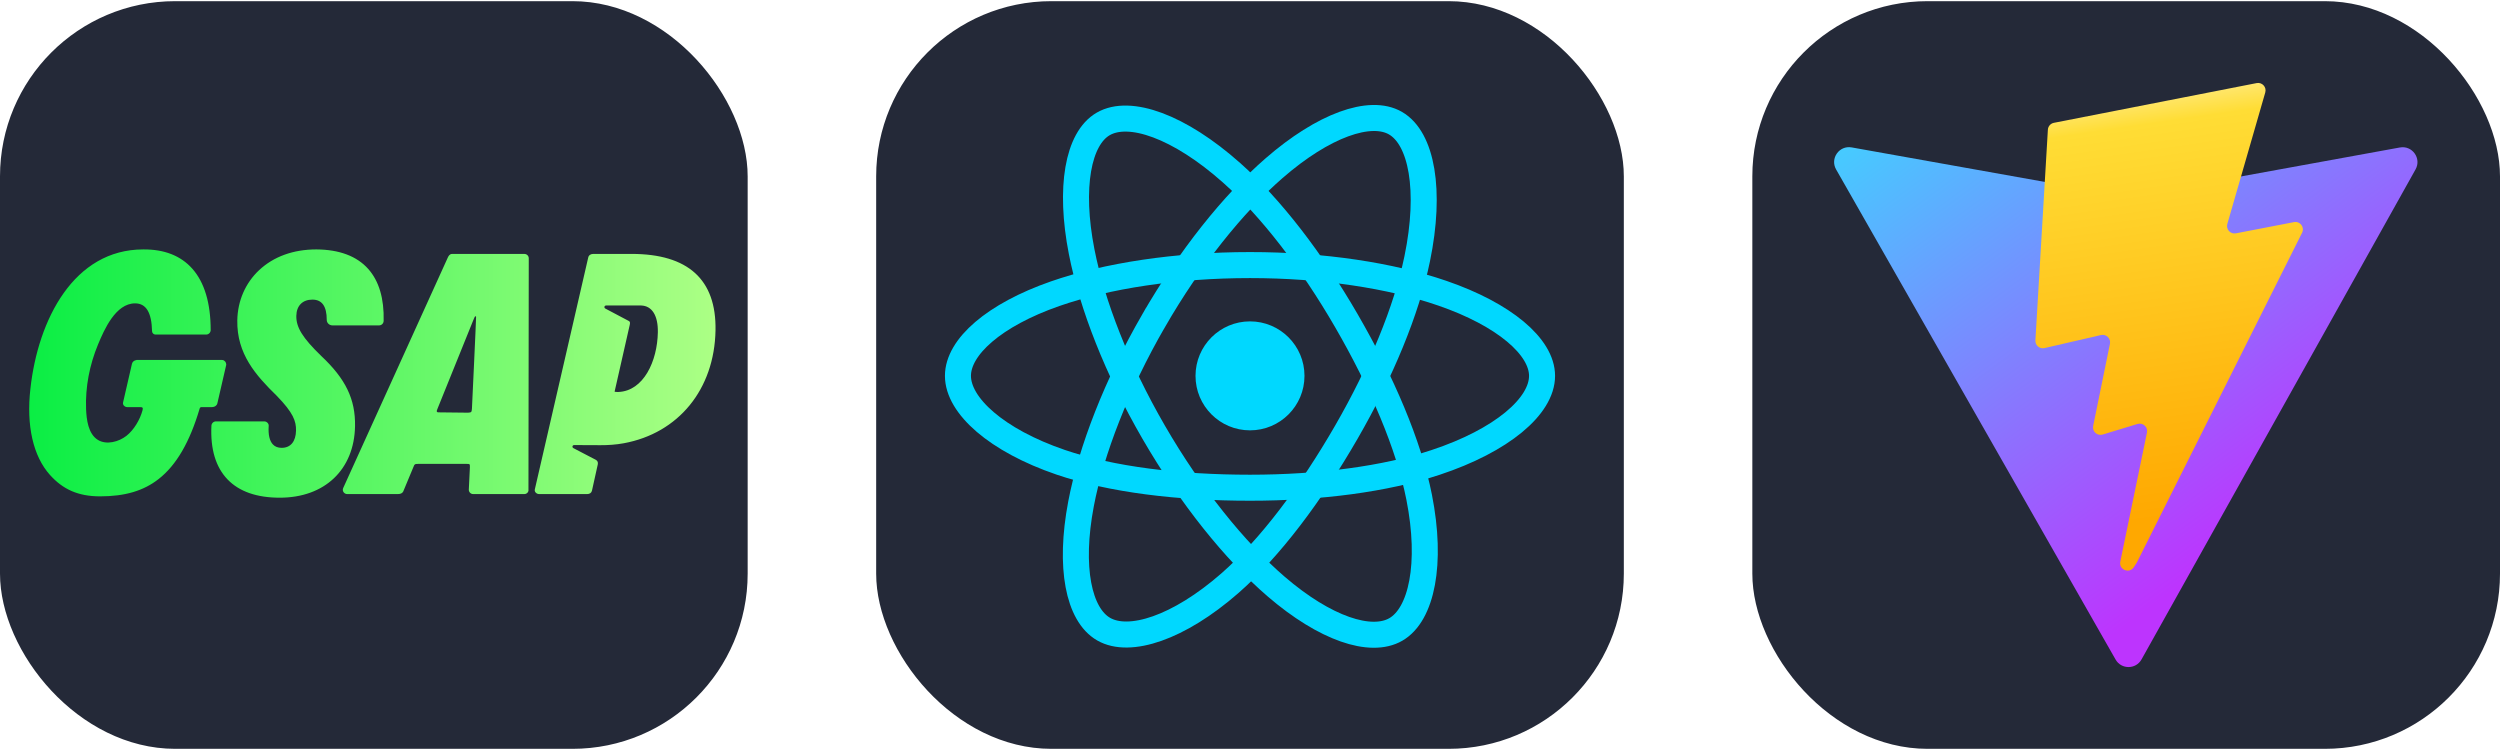
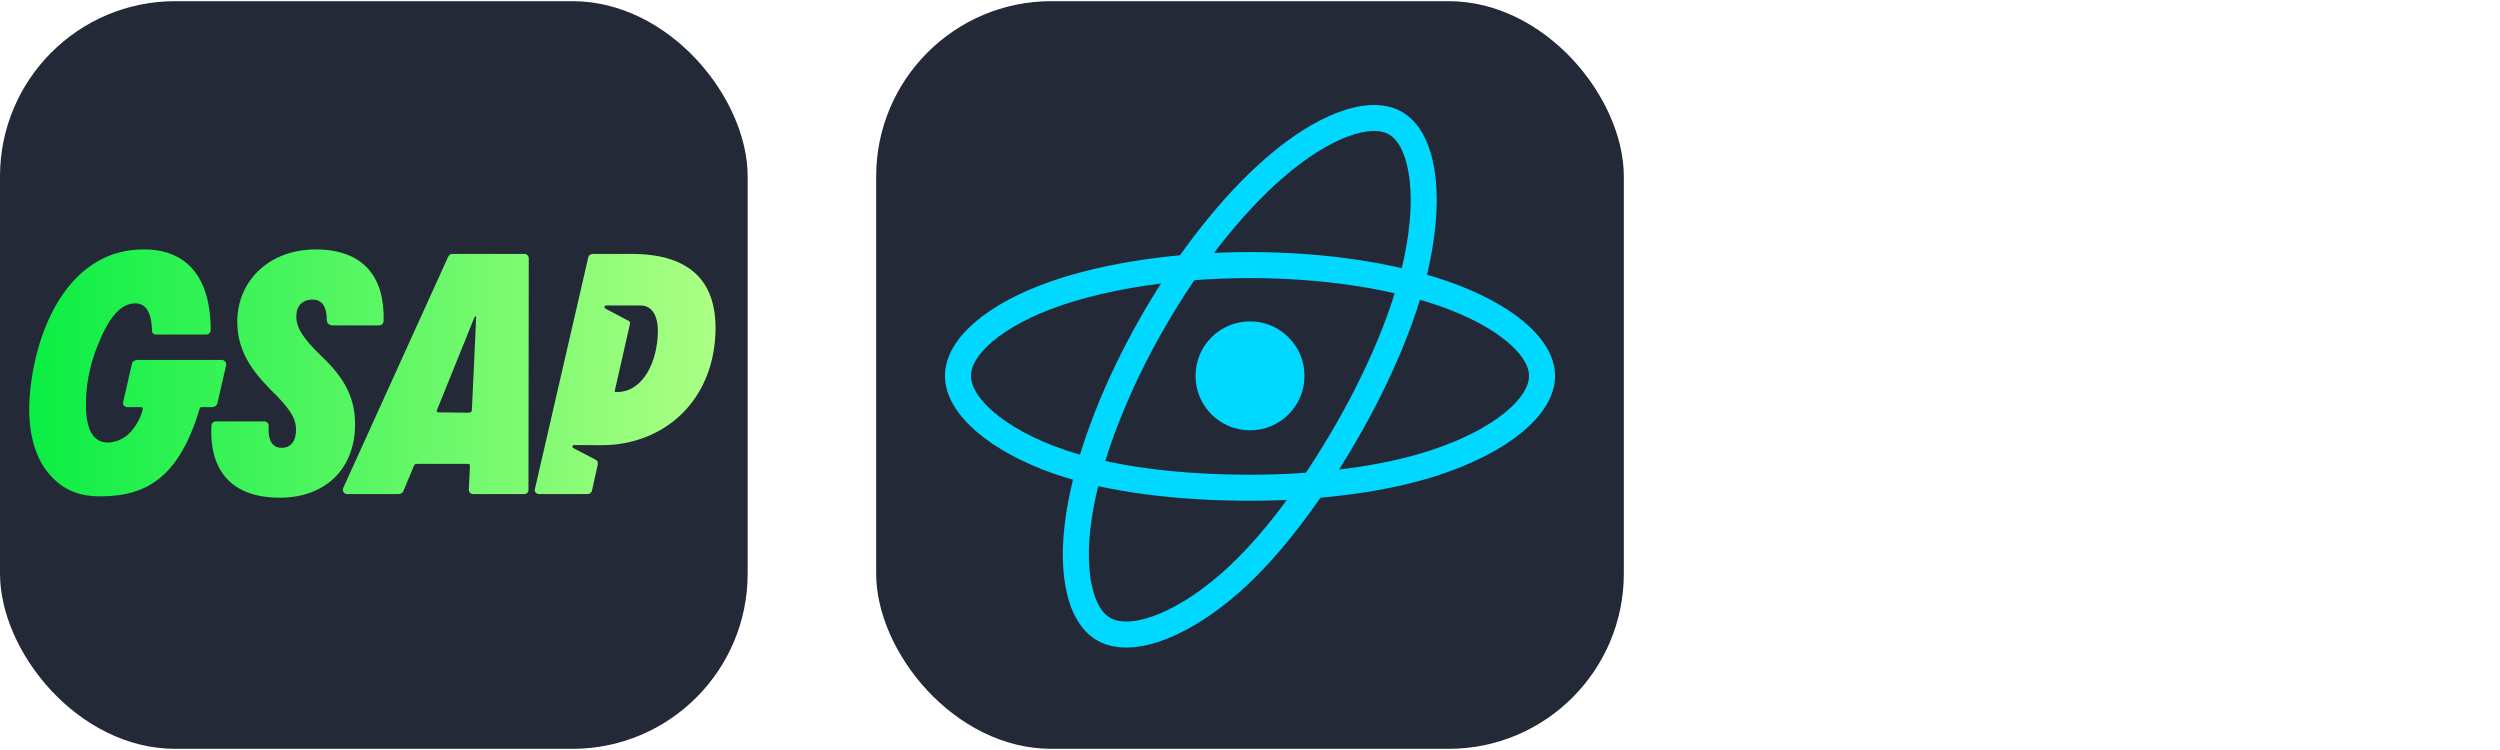
<svg xmlns="http://www.w3.org/2000/svg" width="160" height="48" viewBox="0 0 856 256" fill="none" version="1.1">
  <g transform="translate(0, 0)">
    <svg width="256" height="256" viewBox="0 0 256 256" fill="none" id="gsap">
      <style>
#gsap {
    rect {fill: #242938}

    @media (prefers-color-scheme: light) {
        rect {fill: #F4F2ED}
    }
}
</style>
      <rect width="256" height="256" fill="#242938" rx="60" />
      <path d="M108.318 85C116.204 85.056 122.181 87.306 126.083 91.687C129.778 95.839 131.555 101.835 131.359 109.511H131.353C131.34 109.914 131.17 110.297 130.881 110.577C130.591 110.857 130.204 111.014 129.801 111.013H113.801C112.752 111.013 111.877 110.164 111.877 109.13C111.877 104.463 110.262 102.189 106.958 102.189C103.654 102.189 101.522 104.218 101.46 107.763C101.389 111.716 103.625 115.309 109.99 121.481C118.369 129.342 121.727 136.305 121.565 145.509C121.302 160.391 111.182 170.011 95.784 170.011C87.921 170.011 81.913 167.909 77.918 163.76C73.863 159.547 72.003 153.363 72.391 145.384C72.405 144.98 72.575 144.598 72.865 144.318C73.155 144.038 73.543 143.881 73.947 143.882H90.496C90.726 143.885 90.954 143.941 91.161 144.043C91.368 144.145 91.549 144.291 91.692 144.471C91.817 144.621 91.909 144.795 91.961 144.983C92.012 145.171 92.024 145.367 91.993 145.559C91.809 148.438 92.31 150.59 93.443 151.78C94.168 152.551 95.18 152.941 96.441 152.941C99.499 152.941 101.29 150.782 101.358 147.019C101.415 143.766 100.386 140.915 94.781 135.148C87.541 128.075 81.049 120.767 81.25 109.276C81.369 102.611 84.016 96.516 88.706 92.113C93.665 87.46 100.446 85 108.318 85ZM49.038 85.002C56.25 84.939 61.911 87.164 65.85 91.604C70.016 96.302 72.13 103.375 72.141 112.635C72.131 113.041 71.962 113.428 71.672 113.712C71.381 113.995 70.992 114.154 70.586 114.155H53.215C52.91 114.146 52.621 114.019 52.407 113.803C52.193 113.587 52.068 113.297 52.061 112.993C51.92 106.589 50.021 103.471 46.247 103.471C39.588 103.471 35.66 112.511 33.577 117.521C30.667 124.52 29.184 132.123 29.476 139.695C29.615 143.22 30.182 148.177 33.529 150.231C36.496 152.05 40.729 150.843 43.294 148.828C45.855 146.81 47.919 143.323 48.786 140.14C48.908 139.698 48.916 139.355 48.8 139.202C48.678 139.043 48.34 139.007 48.083 139.007H43.623C43.387 139.007 43.154 138.956 42.939 138.857C42.725 138.758 42.534 138.614 42.382 138.434C42.264 138.294 42.181 138.128 42.138 137.95C42.096 137.772 42.094 137.586 42.135 137.408L45.184 124.164C45.334 123.487 45.949 122.973 46.706 122.883V122.848H75.978C76.046 122.848 76.117 122.849 76.182 122.863C76.942 122.962 77.477 123.668 77.463 124.438H77.472V124.475L74.426 137.697C74.261 138.445 73.513 138.992 72.651 138.992H68.971C68.838 138.993 68.709 139.036 68.602 139.116C68.496 139.196 68.418 139.307 68.381 139.434C64.986 150.95 60.39 158.865 54.32 163.617C49.157 167.663 42.793 169.551 34.289 169.552C26.649 169.552 21.497 167.094 17.128 162.243C11.353 155.833 8.967 145.337 10.412 132.693C13.019 108.955 25.331 85.002 49.038 85.002ZM179.549 86.547C179.747 86.545 179.944 86.584 180.127 86.659C180.31 86.734 180.476 86.846 180.616 86.987C180.755 87.128 180.865 87.295 180.939 87.478C181.013 87.662 181.051 87.859 181.048 88.057L180.942 167.212C180.972 167.397 180.961 167.587 180.91 167.767C180.859 167.948 180.77 168.115 180.648 168.258C180.507 168.422 180.331 168.553 180.134 168.642C179.936 168.731 179.722 168.776 179.506 168.773H162.019C161.821 168.774 161.624 168.736 161.441 168.66C161.258 168.584 161.092 168.473 160.953 168.333C160.814 168.192 160.704 168.025 160.63 167.842C160.556 167.658 160.519 167.46 160.522 167.262L160.894 159.584C160.911 158.459 160.888 158.436 159.738 158.436H143.2C141.999 158.436 141.919 158.538 141.497 159.64L138.059 167.9C137.756 168.49 137.136 168.773 136.201 168.773H118.892C117.841 168.773 117.088 167.733 117.484 166.761L117.498 166.741V166.727L153.35 87.737C153.588 87.264 153.954 86.547 154.787 86.547H179.549ZM216.23 86.539C235.619 86.539 245.299 95.326 244.993 112.669C244.636 132.989 232.252 147.923 213.606 151.366C210.957 151.853 208.262 152.043 205.57 152.029L196.567 151.989C196.42 151.988 196.278 152.046 196.172 152.148C196.066 152.251 196.004 152.391 196.001 152.539C195.999 152.638 196.025 152.737 196.077 152.822C196.128 152.907 196.203 152.976 196.292 153.02L197.388 153.591L200.222 155.069L203.07 156.552C203.364 156.706 203.66 156.858 203.955 157.01C204.584 157.339 204.827 157.883 204.685 158.586L202.691 167.589C202.527 168.34 201.923 168.773 201.039 168.773H184.609C184.374 168.773 184.14 168.723 183.927 168.624C183.713 168.525 183.523 168.38 183.371 168.201C183.253 168.06 183.169 167.894 183.126 167.716C183.083 167.537 183.081 167.352 183.121 167.173L201.416 87.743C201.597 86.916 202.376 86.548 203.07 86.548H216.217L216.23 86.539ZM163.011 108.084C162.934 107.778 162.69 107.806 162.489 108.219C162.344 108.507 162.216 108.804 162.104 109.106L149.704 139.79C149.633 139.98 149.585 140.135 149.551 140.249C149.535 140.308 149.533 140.37 149.544 140.429C149.555 140.489 149.578 140.546 149.613 140.595C149.648 140.645 149.694 140.686 149.747 140.717C149.8 140.747 149.858 140.765 149.919 140.77C150.049 140.78 150.18 140.786 150.31 140.785L150.299 140.79H150.321L160.264 140.903C161.418 140.807 161.471 140.759 161.588 139.589C161.589 139.551 163.074 108.369 163.011 108.084ZM207.503 104.201C207.357 104.201 207.217 104.258 207.113 104.36C207.009 104.462 206.948 104.599 206.944 104.745C206.942 104.845 206.967 104.944 207.017 105.03C207.068 105.116 207.142 105.187 207.23 105.233C207.251 105.244 214.832 109.24 215.352 109.529C215.76 109.753 215.766 110.133 215.633 110.793C215.618 110.875 210.445 133.587 210.438 133.7C210.461 133.728 210.6 133.813 211.39 133.813H211.742C220.37 133.464 225.074 123.269 225.247 113.377C225.346 107.661 223.261 104.314 219.52 104.201H207.503Z" fill="url(#paint0_linear_341_1164)" />
      <defs>
        <linearGradient id="paint0_linear_341_1164" x1="245" y1="127.506" x2="10" y2="127.506" gradientUnits="userSpaceOnUse">
          <stop stop-color="#ACFF85" />
          <stop offset="1" stop-color="#0AEE44" />
        </linearGradient>
      </defs>
    </svg>
  </g>
  <g transform="translate(300, 0)">
    <svg width="256" height="256" fill="none" viewBox="0 0 256 256" id="react">
      <style>
#react {
    rect {fill: #242938}

    @media (prefers-color-scheme: light) {
        rect {fill: #F4F2ED}
    }
}
</style>
      <rect width="256" height="256" fill="#242938" rx="60" />
      <path fill="#00D8FF" d="M128.001 146.951C138.305 146.951 146.657 138.598 146.657 128.295C146.657 117.992 138.305 109.639 128.001 109.639C117.698 109.639 109.345 117.992 109.345 128.295C109.345 138.598 117.698 146.951 128.001 146.951Z" />
      <path fill-rule="evenodd" stroke="#00D8FF" stroke-width="8.911" d="M128.002 90.363C153.05 90.363 176.319 93.957 193.864 99.998C215.003 107.275 228 118.306 228 128.295C228 138.704 214.226 150.423 191.525 157.944C174.363 163.63 151.779 166.598 128.002 166.598C103.624 166.598 80.539 163.812 63.183 157.881C41.225 150.376 28 138.506 28 128.295C28 118.387 40.41 107.441 61.252 100.175C78.862 94.035 102.705 90.363 127.998 90.363H128.002Z" clip-rule="evenodd" />
      <path fill-rule="evenodd" stroke="#00D8FF" stroke-width="8.911" d="M94.981 109.438C107.495 87.74 122.232 69.378 136.23 57.197C153.094 42.521 169.144 36.773 177.796 41.762C186.813 46.962 190.084 64.75 185.259 88.171C181.614 105.879 172.9 126.925 161.021 147.523C148.842 168.641 134.897 187.247 121.09 199.315C103.619 214.587 86.728 220.114 77.883 215.013C69.3 210.067 66.018 193.846 70.136 172.161C73.615 153.838 82.345 131.349 94.977 109.438L94.981 109.438Z" clip-rule="evenodd" />
-       <path fill-rule="evenodd" stroke="#00D8FF" stroke-width="8.911" d="M95.012 147.578C82.463 125.904 73.919 103.962 70.353 85.752C66.06 63.811 69.095 47.035 77.74 42.032C86.749 36.816 103.792 42.866 121.674 58.744C135.194 70.748 149.077 88.805 160.99 109.383C173.204 130.481 182.358 151.856 185.919 169.844C190.425 192.608 186.778 210.001 177.941 215.116C169.367 220.08 153.676 214.825 136.945 200.427C122.809 188.263 107.685 169.468 95.012 147.578Z" clip-rule="evenodd" />
    </svg>
  </g>
  <g transform="translate(600, 0)">
    <svg width="256" height="256" viewBox="0 0 256 256" fill="none" id="vite">
      <style>
#vite {
    rect {fill: #242938}

    @media (prefers-color-scheme: light) {
        rect {fill: #F4F2ED}
    }
}
</style>
-       <rect width="256" height="256" rx="60" fill="#242938" />
-       <path d="M227.088 57.602L133.256 225.389C131.318 228.854 126.341 228.874 124.375 225.427L28.682 57.618C26.54 53.861 29.752 49.31 34.01 50.072L127.942 66.861C128.541 66.968 129.155 66.967 129.754 66.858L221.722 50.096C225.965 49.322 229.192 53.837 227.088 57.602Z" fill="url(#paint0_linear_307_179)" />
-       <path d="M172.687 28.049L103.249 41.655C102.107 41.879 101.262 42.846 101.194 44.007L96.922 116.148C96.822 117.847 98.382 119.166 100.04 118.783L119.373 114.322C121.182 113.905 122.816 115.498 122.445 117.317L116.701 145.443C116.314 147.336 118.092 148.954 119.94 148.393L131.881 144.765C133.732 144.203 135.511 145.826 135.119 147.721L125.991 191.9C125.42 194.664 129.096 196.171 130.629 193.801L131.653 192.219L188.235 79.299C189.183 77.409 187.549 75.253 185.472 75.653L165.573 79.494C163.703 79.855 162.112 78.113 162.639 76.283L175.628 31.258C176.156 29.425 174.559 27.683 172.687 28.049Z" fill="url(#paint1_linear_307_179)" />
      <defs>
        <linearGradient id="paint0_linear_307_179" x1="26.346" y1="44.075" x2="143.127" y2="202.673" gradientUnits="userSpaceOnUse">
          <stop stop-color="#41D1FF" />
          <stop offset="1" stop-color="#BD34FE" />
        </linearGradient>
        <linearGradient id="paint1_linear_307_179" x1="122.551" y1="31.743" x2="143.676" y2="176.66" gradientUnits="userSpaceOnUse">
          <stop stop-color="#FFEA83" />
          <stop offset="0.083" stop-color="#FFDD35" />
          <stop offset="1" stop-color="#FFA800" />
        </linearGradient>
      </defs>
    </svg>
  </g>
</svg>